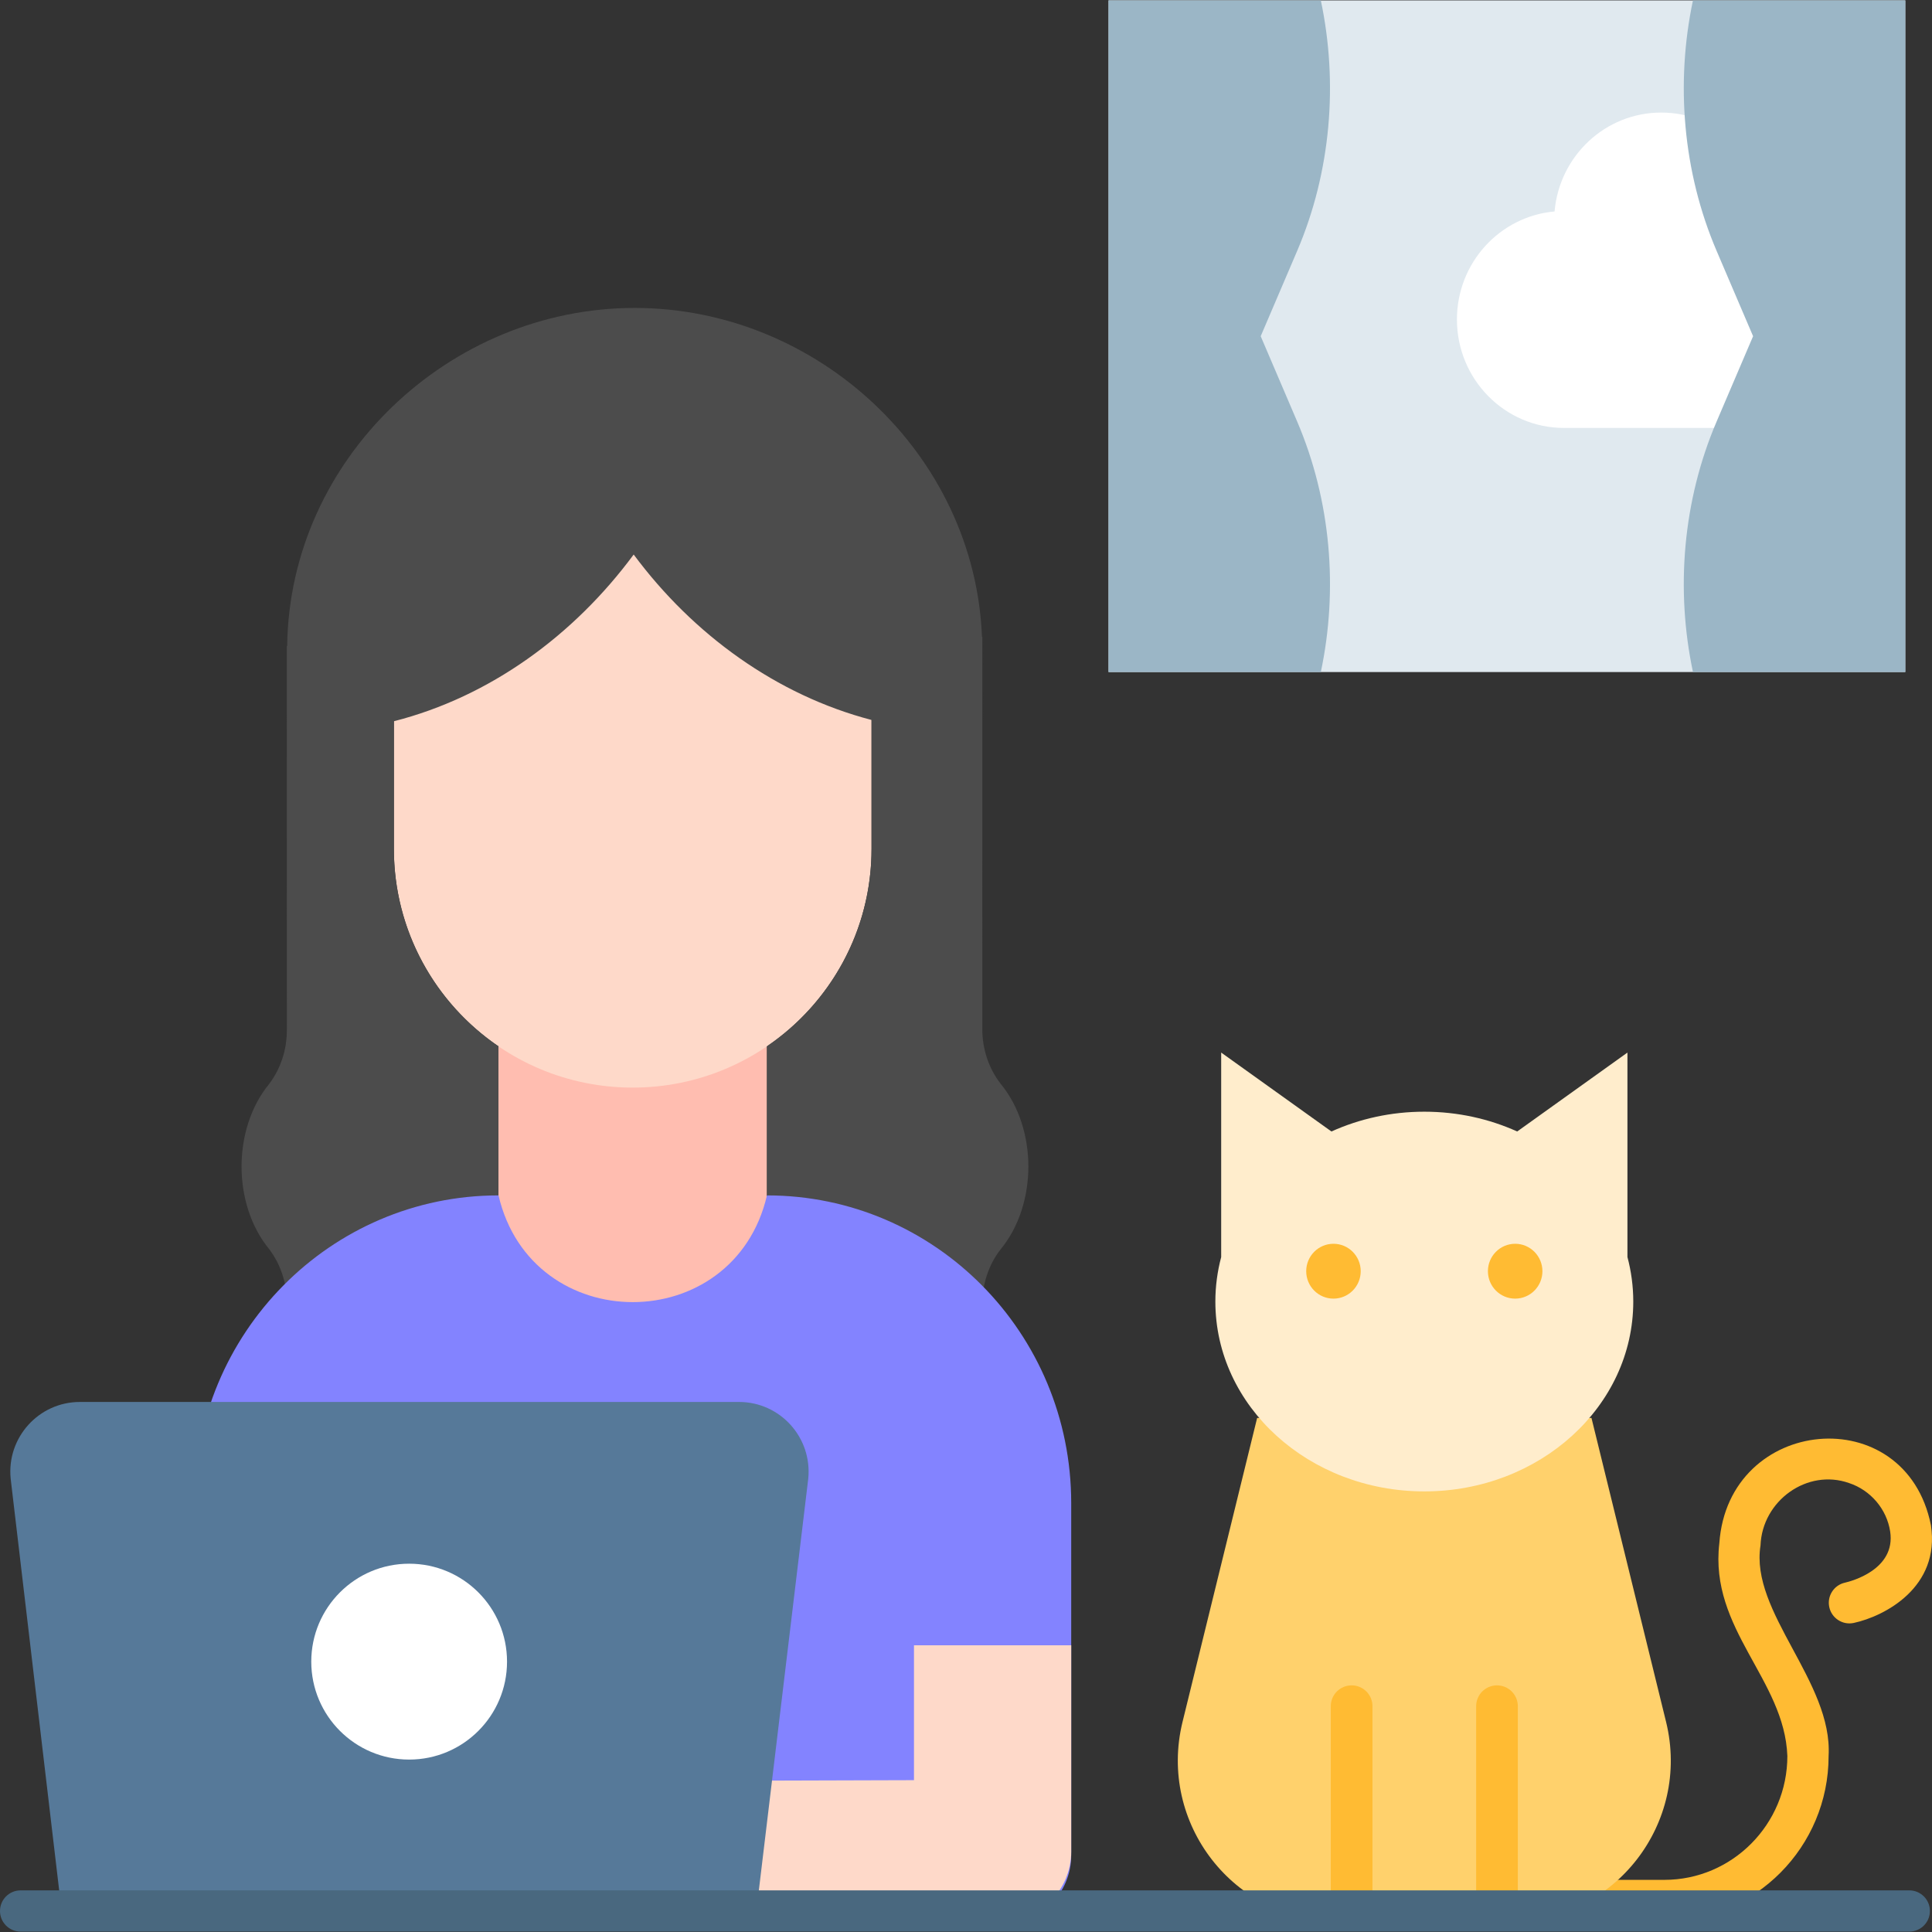
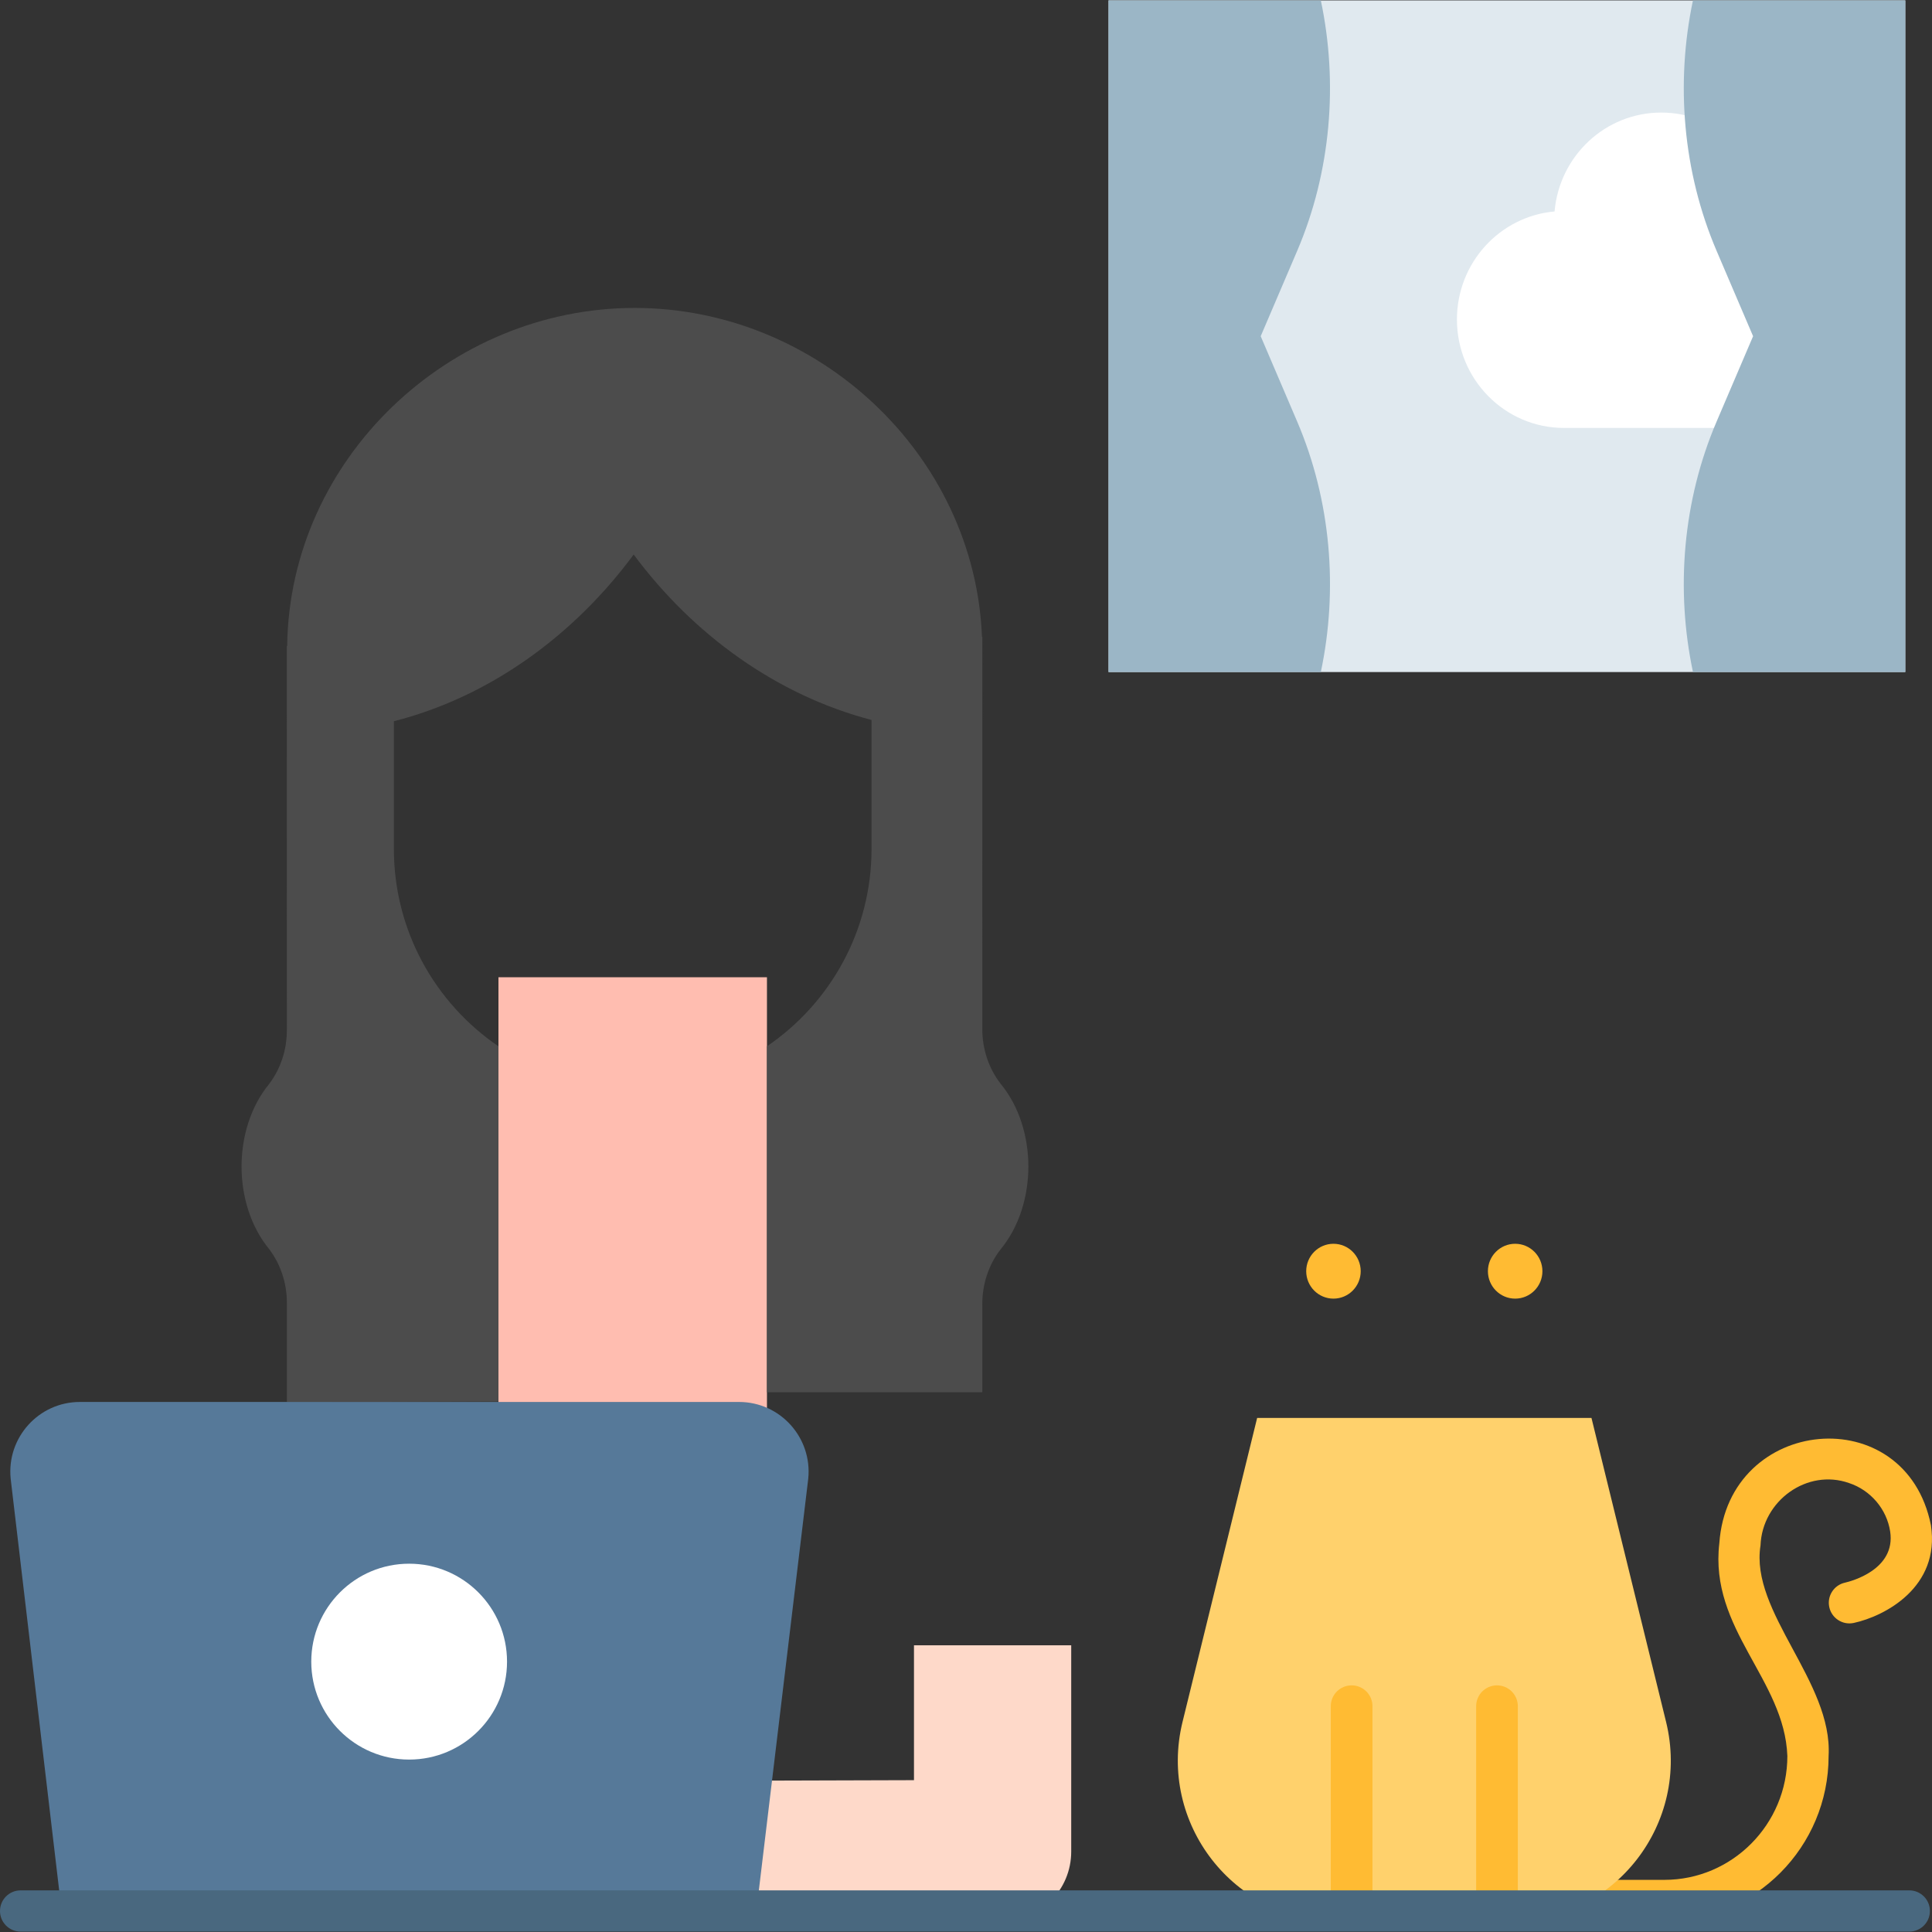
<svg xmlns="http://www.w3.org/2000/svg" id="Layer_1" enable-background="new 0 0 468.507 468.507" height="512" viewBox="0 0 468.507 468.507" width="512">
  <rect x="0" y="0" width="468.507" height="468.507" fill="#333333" stroke="none" />
  <g>
    <g>
      <g>
        <g>
          <g>
            <g>
              <path d="m120.875 236.981h65.111v108.126h-65.111z" fill="#ffbdb0" />
            </g>
            <g>
-               <path d="m216.313 118.842h-115.73c-.028 0-5.068 5.039-5.068 5.067v81.928c0 31.98 25.93 57.904 57.916 57.904 31.986 0 57.916-25.925 57.916-57.904v-81.928c-.001-.029 4.994-5.067 4.966-5.067z" fill="#fed9c9" />
-             </g>
+               </g>
            <path d="m242.619 262.764c-2.907-3.764-4.411-8.437-4.411-13.207l.005-95.092-.085-.031c-1.771-44.34-39.973-79.761-84.214-79.761-44.968 0-83.714 36.598-84.272 81.979l-.087.033.01 93.112c0 4.728-1.476 9.363-4.337 13.11-8.869 10.855-8.867 29.098.005 39.95 2.861 3.747 4.338 8.38 4.339 13.108l.002 24.064 51.302-.176v-86.126c-15.306-10.421-25.36-27.981-25.36-47.891v-30.937c23.29-5.928 43.674-20.84 58.148-40.427 14.406 19.401 34.642 34.102 57.683 40.117v31.247c0 19.911-10.054 37.47-25.36 47.891v83.886h52.218l.001-21.411c0-4.77 1.504-9.442 4.412-13.206 9.012-10.895 9.013-29.335.001-40.232z" fill="#4c4c4c" />
            <g>
-               <path d="m185.986 289.882-.001.004c-8.034 34.504-57.064 34.502-65.095-.003h-.015c-40.748 0-73.781 33.411-73.781 74.625v85.372c0 9.337 7.555 16.907 16.907 16.037h178.923c9.288.87 16.843-6.699 16.843-16.037v-85.372c.001-41.215-33.032-74.626-73.781-74.626z" fill="#8383ff" />
-             </g>
+               </g>
          </g>
          <g>
            <g>
              <path d="m221.639 398.984v32.705l-36.005.107v-3.102c0-5.402-4.377-9.781-9.775-9.781h-12.434c-5.399 0-9.775 4.379-9.775 9.781v27.441c0 5.402 4.377 9.781 9.775 9.781h79.468c9.32 0 16.875-7.57 16.875-16.907v-50.025z" fill="#fed9c9" />
            </g>
          </g>
        </g>
        <g>
          <g>
            <path d="m2.585 358.558 12.65 107.358h167.883l12.88-107.328c1.009-9.961-6.795-18.614-16.789-18.614h-159.832c-9.982 0-17.782 8.633-16.792 18.584z" fill="#567999" />
          </g>
          <g>
            <ellipse cx="99.218" cy="402.945" fill="#fff" rx="23.736" ry="23.75" />
          </g>
        </g>
      </g>
      <g>
        <g>
          <g>
            <path d="m403.615 465.862h-46.802c-2.762 0-5-2.238-5-5s2.238-5 5-5h46.802c16.441 0 29.817-13.475 29.817-30.036-.692-18.603-18.947-30.71-16.498-51.587 2.155-30.934 45.208-35.012 51.314-4.366 2.291 15.039-11.235 22.069-18.708 23.685-2.691.585-5.359-1.131-5.943-3.83-.583-2.693 1.123-5.349 3.813-5.939 1.29-.292 12.373-3.083 10.952-12.409-.823-5.405-4.734-10.014-9.965-11.741-10.123-3.585-21.067 4.261-21.477 15.139-2.601 16.155 17.552 33.061 16.512 51.05.001 22.074-17.862 40.034-39.817 40.034z" fill="#fb3" />
          </g>
          <g>
            <path d="m366.375 465.916h-41.964c-25.181 0-43.682-23.776-37.644-48.375l18.088-73.689h81.076l18.088 73.689c6.039 24.6-12.463 48.375-37.644 48.375z" fill="#ffd16c" />
          </g>
          <g>
            <g>
              <path d="m363.018 408.698c-2.792 0-5.055 2.263-5.055 5.055v52.164h8.411c.571 0 1.134-.026 1.698-.05v-52.114c.001-2.792-2.262-5.055-5.054-5.055z" fill="#fb3" />
            </g>
            <g>
              <path d="m327.768 408.698c-2.792 0-5.055 2.263-5.055 5.055v52.114c.564.024 1.127.05 1.698.05h8.411v-52.164c0-2.792-2.263-5.055-5.054-5.055z" fill="#fb3" />
            </g>
          </g>
        </g>
        <g>
          <g>
-             <path d="m394.652 304.835v-49.588l-26.736 19.136c-6.786-3.065-14.43-4.798-22.523-4.798s-15.737 1.733-22.523 4.798l-26.736-19.136v49.588c-.915 3.462-1.413 7.071-1.413 10.788 0 25.426 22.687 46.038 50.672 46.038 27.986 0 50.672-20.612 50.672-46.038 0-3.717-.497-7.326-1.413-10.788z" fill="#ffedcc" />
-           </g>
+             </g>
          <g>
            <g>
              <ellipse cx="323.362" cy="308.265" fill="#fb3" rx="6.609" ry="6.651" />
            </g>
            <g>
              <ellipse cx="367.425" cy="308.265" fill="#fb3" rx="6.609" ry="6.651" />
            </g>
          </g>
        </g>
      </g>
    </g>
    <g>
      <path d="m463 468.412h-458c-2.762 0-5-2.238-5-5s2.238-5 5-5h458c2.762 0 5 2.238 5 5s-2.238 5-5 5z" fill="#49687f" />
    </g>
    <g>
      <g>
        <path d="m268.826.095h193.203v162.875h-193.203z" fill="#e0e9ef" />
      </g>
      <g>
        <path d="m428.699 51.277c-1.16-13.439-12.291-23.982-25.859-23.982s-24.699 10.543-25.86 23.982c-13.267 1.176-23.676 12.451-23.676 26.195 0 14.526 11.625 26.302 25.966 26.302h47.138c14.341 0 25.966-11.776 25.966-26.302.001-13.744-10.407-25.02-23.675-26.195z" fill="#fff" />
      </g>
      <g>
        <path d="m462.029.095h-51.488c-4.24 20.021-2.467 41.563 5.731 60.739l8.849 20.698-8.849 20.699c-8.198 19.176-9.972 40.718-5.732 60.74h51.489z" fill="#9bb6c6" />
      </g>
      <g>
        <path d="m268.809.095h51.488c4.24 20.021 2.467 41.563-5.731 60.739l-8.849 20.698 8.849 20.699c8.198 19.176 9.972 40.718 5.732 60.74h-51.489z" fill="#9bb6c6" />
      </g>
    </g>
  </g>
</svg>